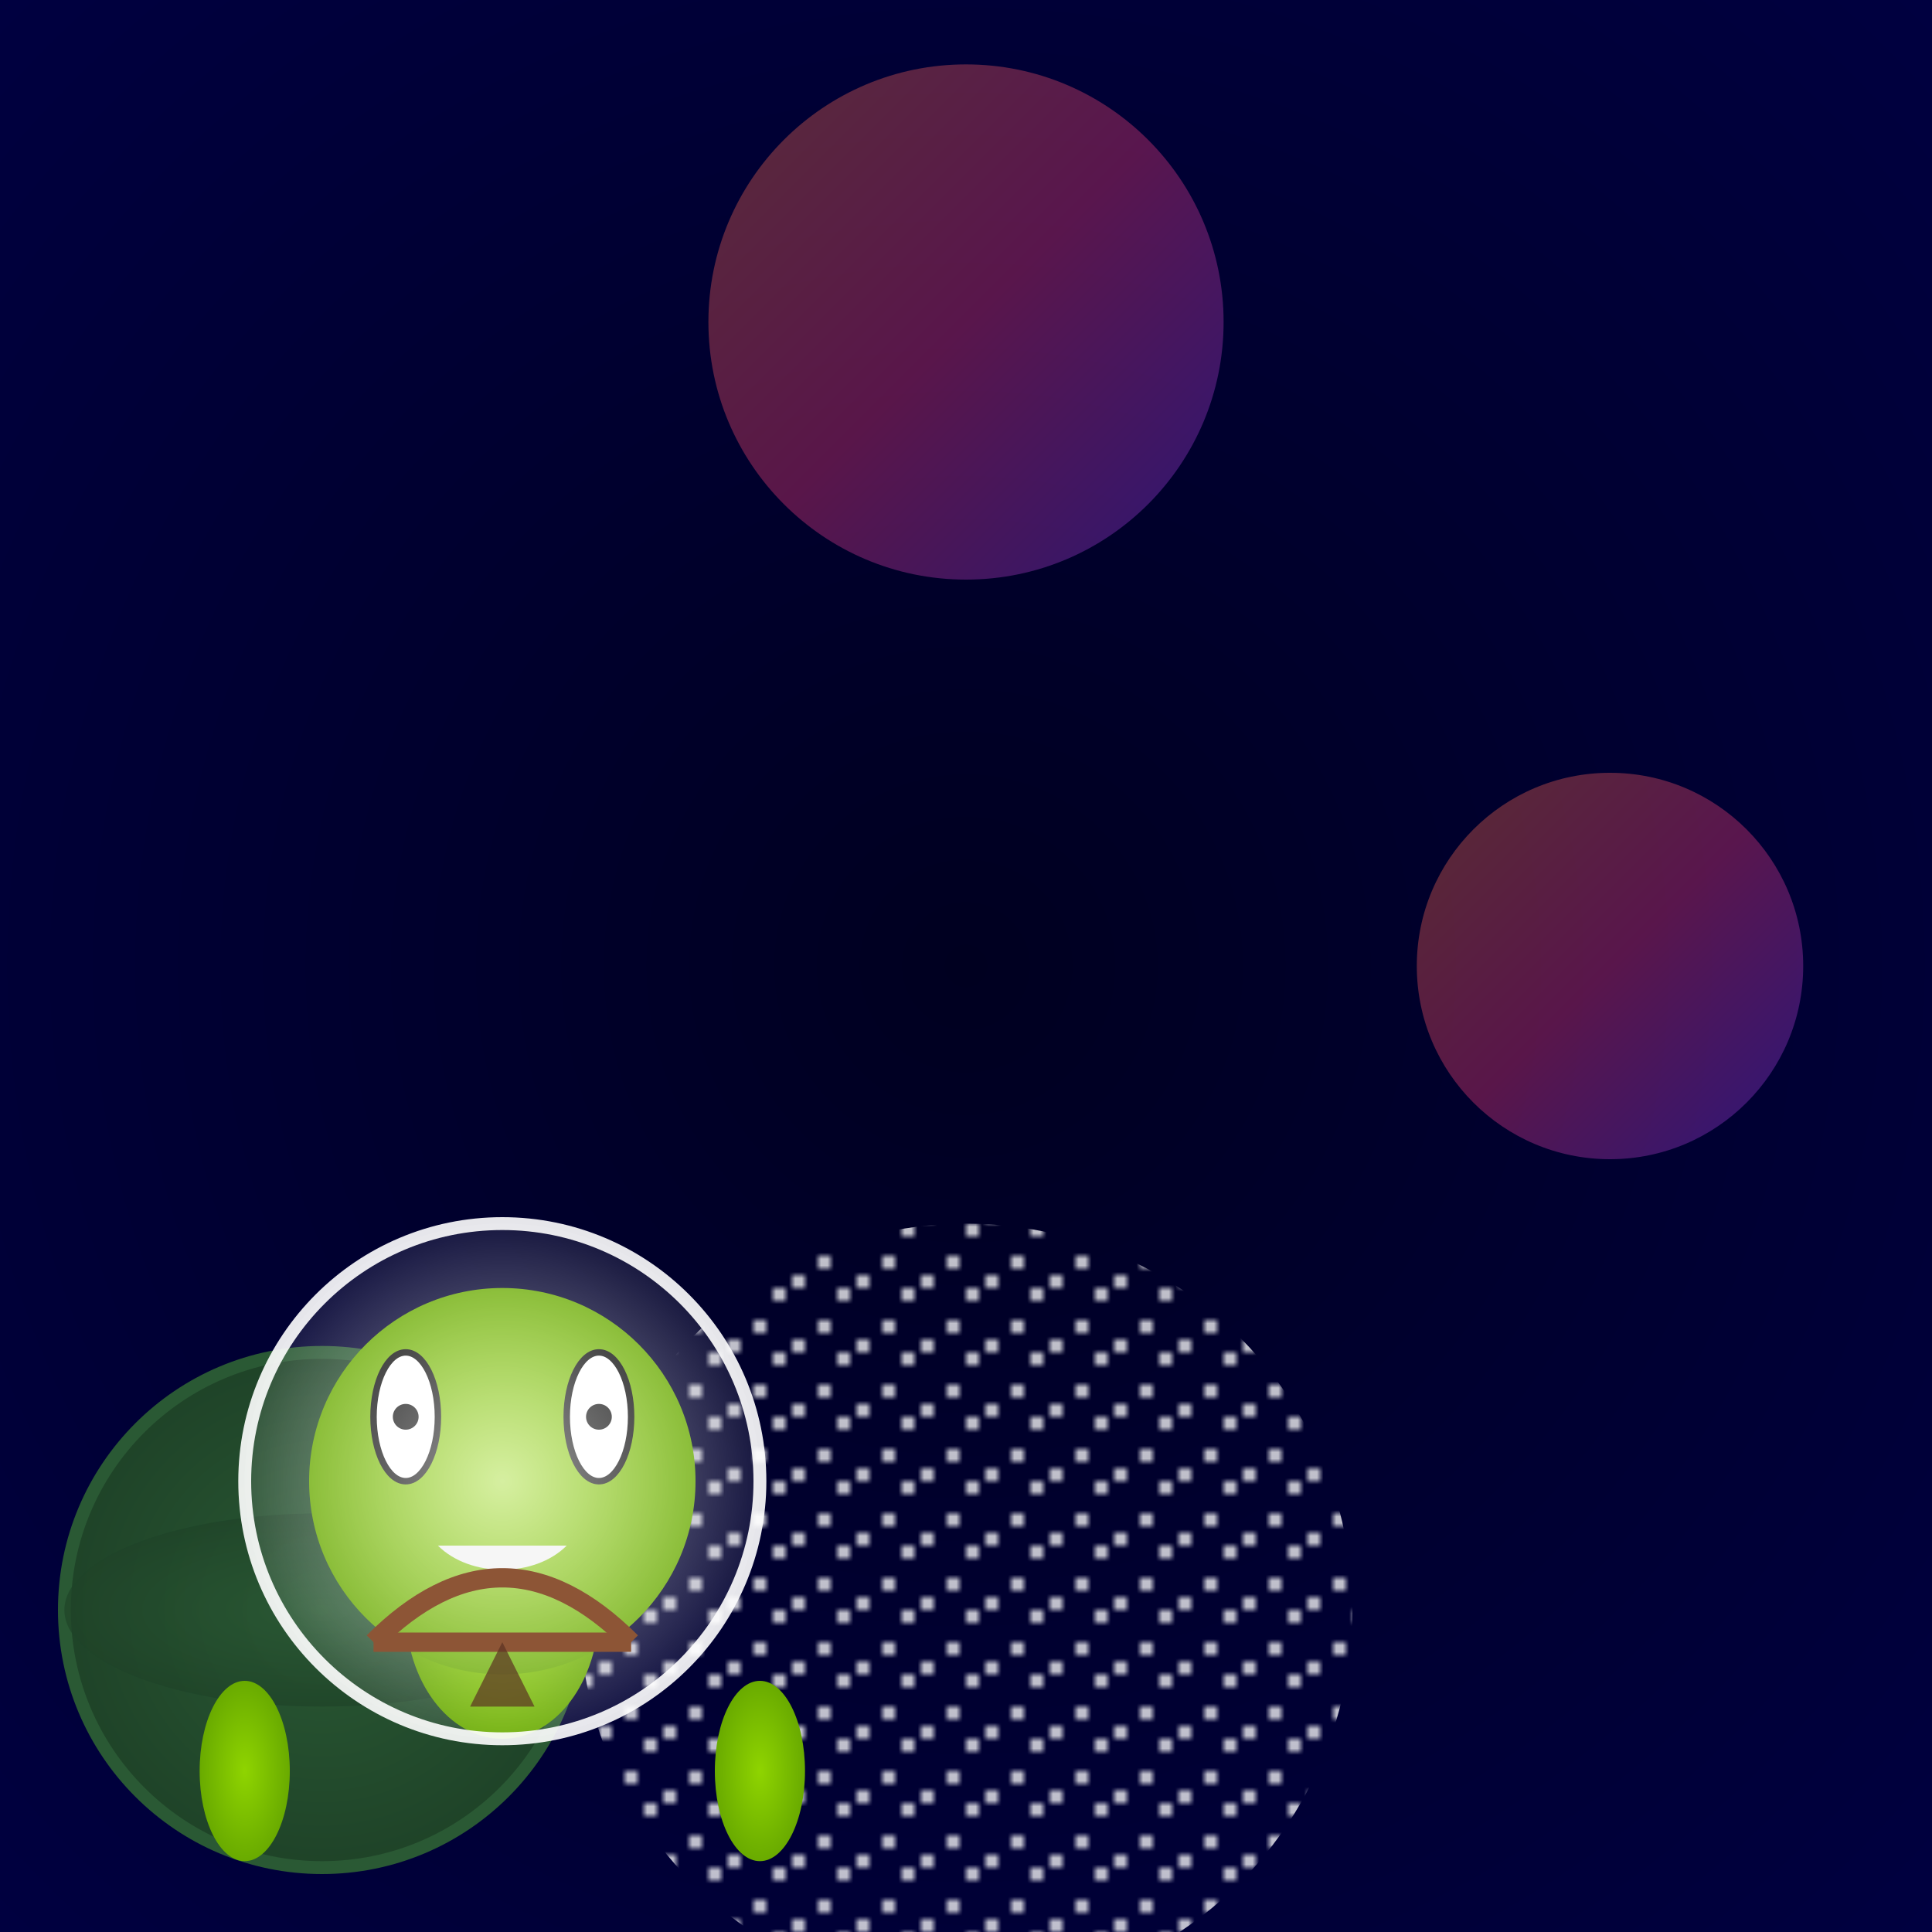
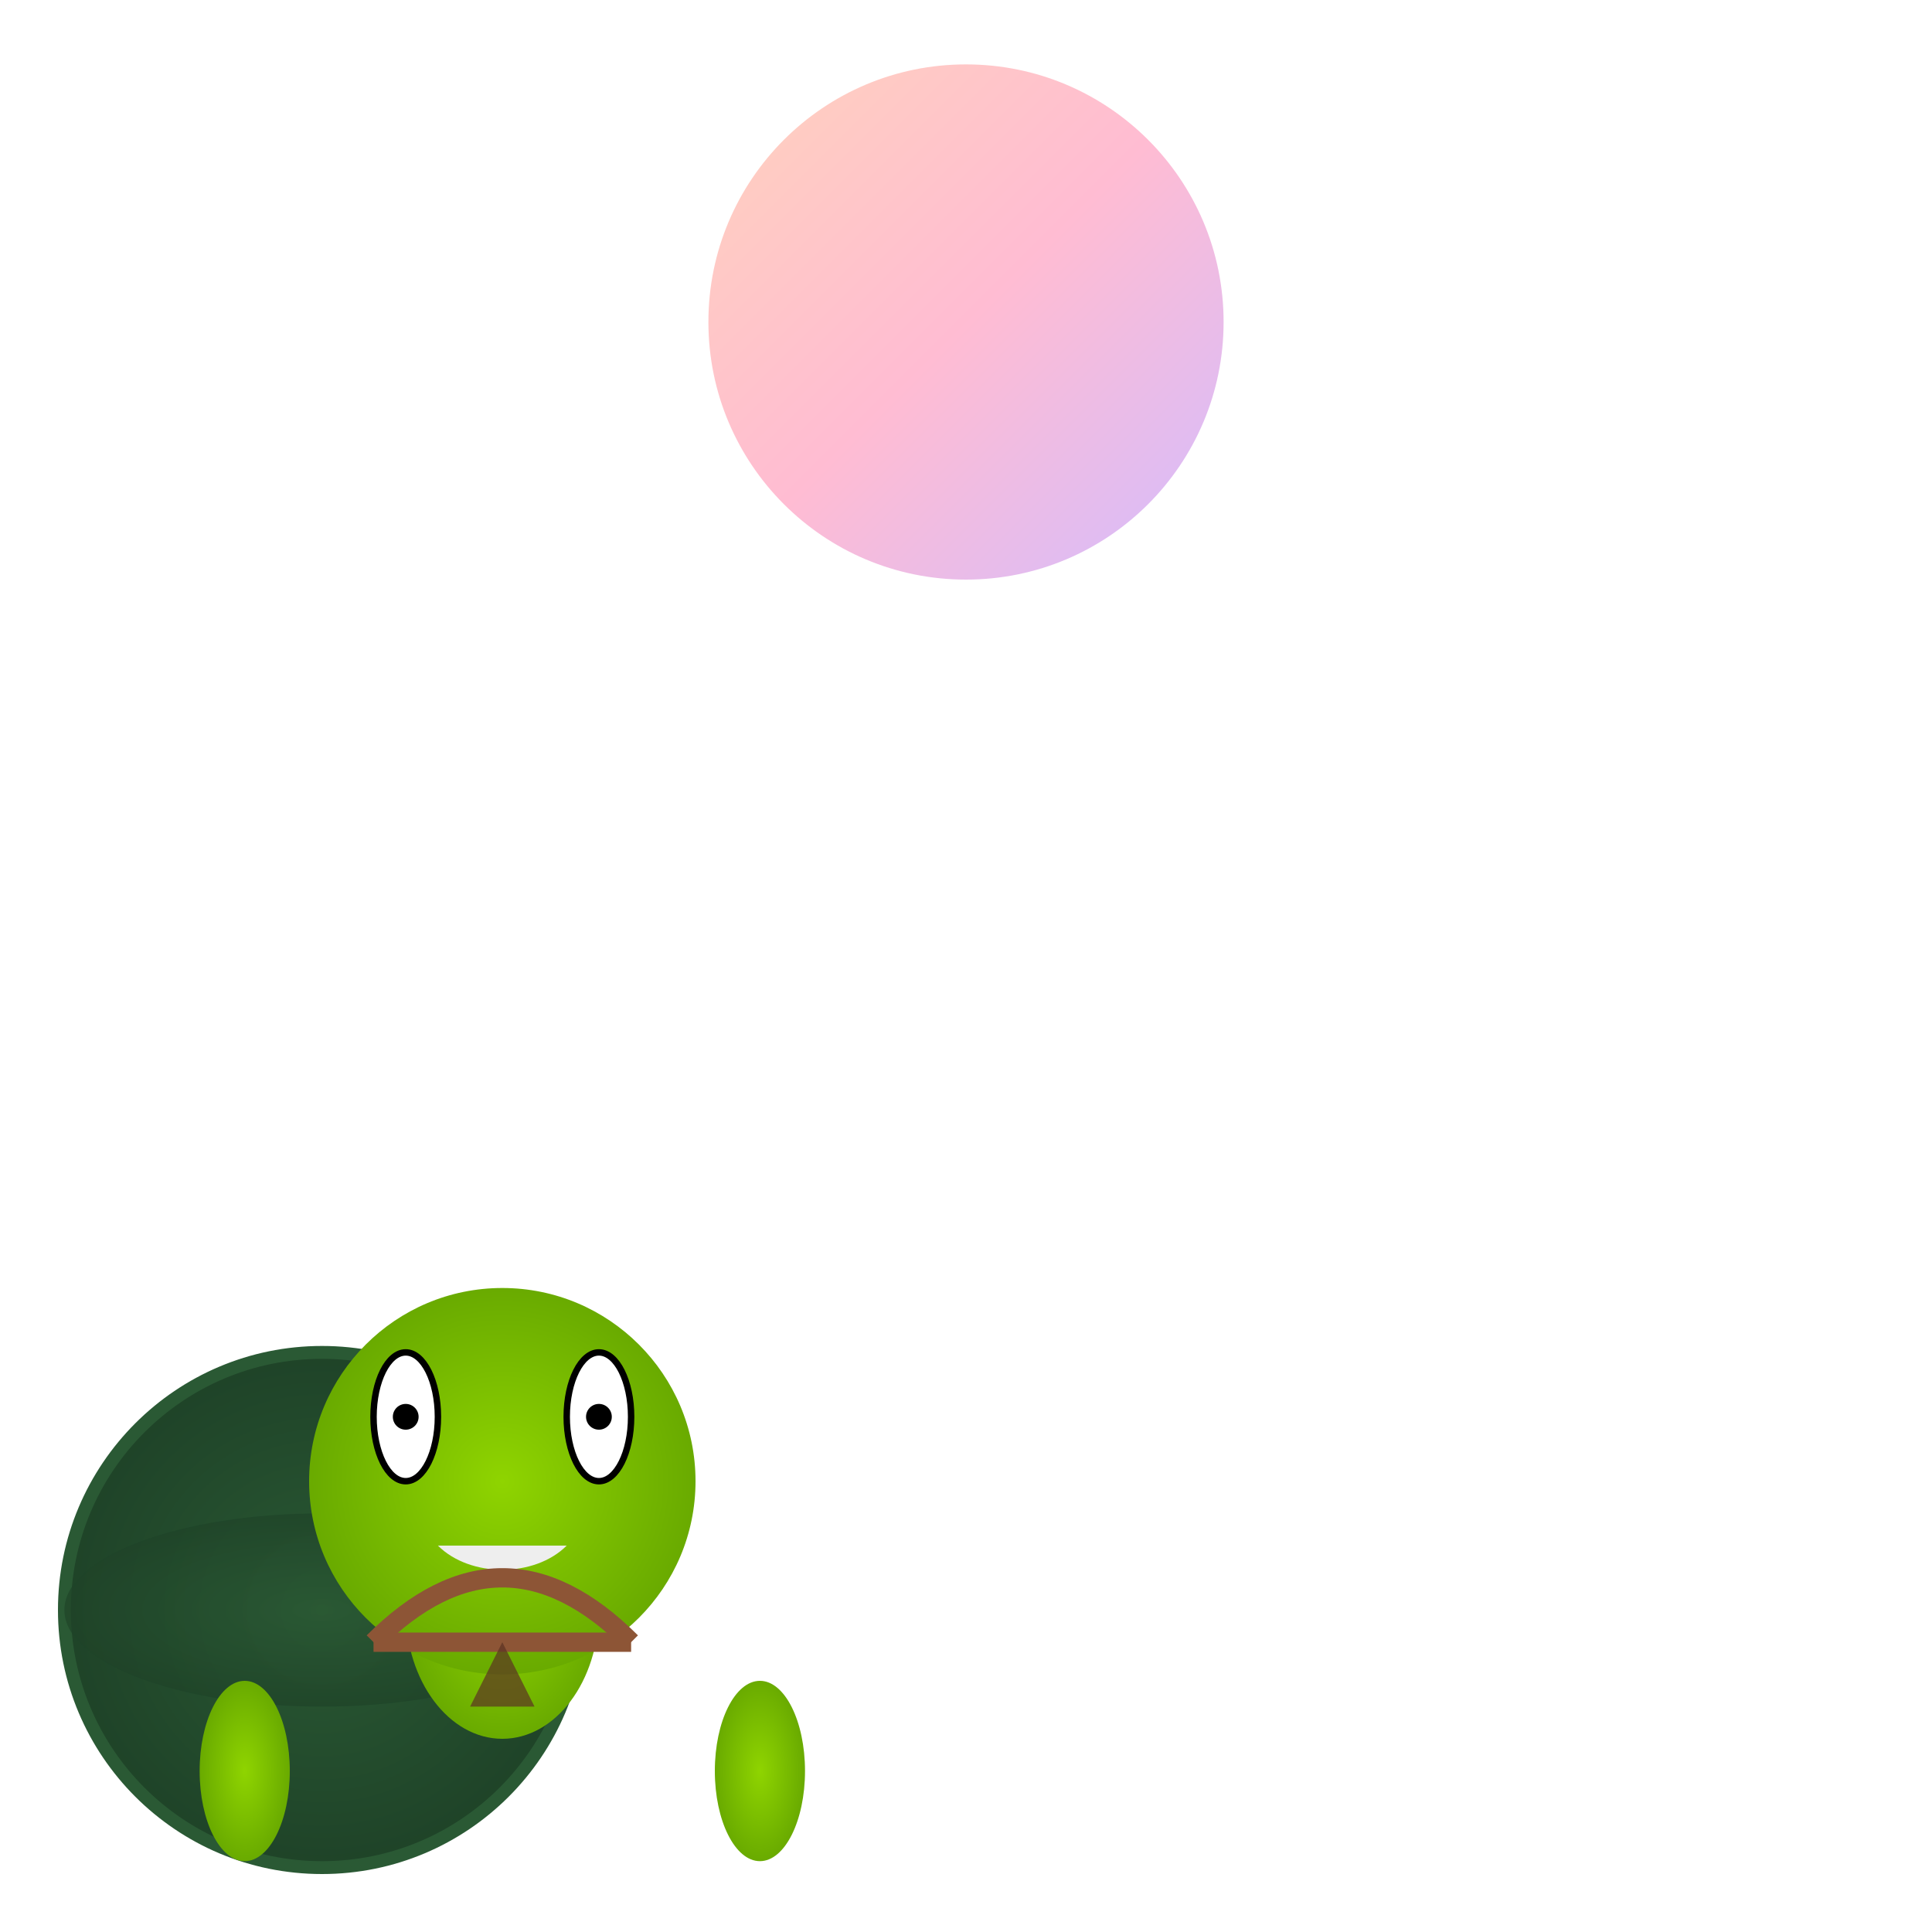
<svg xmlns="http://www.w3.org/2000/svg" viewBox="0 0 300 300">
  <defs>
    <radialGradient id="spaceGradient" cx="50%" cy="50%" r="70%">
      <stop offset="0%" stop-color="#000020" />
      <stop offset="100%" stop-color="#000040" />
    </radialGradient>
    <radialGradient id="lilyPadGradient" cx="50%" cy="50%" r="70%">
      <stop offset="0%" stop-color="#2a5934" />
      <stop offset="100%" stop-color="#1a3a23" />
    </radialGradient>
    <radialGradient id="frogSkinGradient" cx="50%" cy="50%" r="70%">
      <stop offset="0%" stop-color="#8fd400" />
      <stop offset="100%" stop-color="#5a9a00" />
    </radialGradient>
    <radialGradient id="helmetGradient" cx="50%" cy="50%" r="50%">
      <stop offset="0%" stop-color="#ffffff" stop-opacity="0.7" />
      <stop offset="100%" stop-color="#ffffff" stop-opacity="0.1" />
    </radialGradient>
    <linearGradient id="nebulaGradient" x1="0%" y1="0%" x2="100%" y2="100%">
      <stop offset="0%" stop-color="#ff7f3f" stop-opacity="0.5" />
      <stop offset="50%" stop-color="#ff3f7f" stop-opacity="0.5" />
      <stop offset="100%" stop-color="#7f3fff" stop-opacity="0.5" />
    </linearGradient>
    <pattern id="starsPattern" x="0" y="0" width="10" height="10" patternUnits="userSpaceOnUse">
      <circle cx="1" cy="1" r="1" fill="white" />
      <circle cx="8" cy="6" r="1" fill="white" />
      <circle cx="4" cy="9" r="1" fill="white" />
    </pattern>
  </defs>
-   <rect width="300" height="300" fill="url(#spaceGradient)" />
  <circle cx="50" cy="250" r="40" fill="url(#lilyPadGradient)" stroke="#2a5934" stroke-width="2" />
  <ellipse cx="50" cy="250" rx="40" ry="15" fill="url(#lilyPadGradient)" opacity="0.7" />
  <circle cx="150" cy="50" r="40" fill="url(#nebulaGradient)" opacity="0.7" />
-   <circle cx="250" cy="150" r="30" fill="url(#nebulaGradient)" opacity="0.7" />
  <circle cx="150" cy="250" r="60" fill="url(#starsPattern)" />
  <g transform="translate(28, 180)">
    <ellipse cx="50" cy="70" rx="15" ry="20" fill="url(#frogSkinGradient)" />
    <ellipse cx="90" cy="95" rx="7" ry="14" fill="url(#frogSkinGradient)" />
    <ellipse cx="10" cy="95" rx="7" ry="14" fill="url(#frogSkinGradient)" />
    <circle cx="50" cy="50" r="30" fill="url(#frogSkinGradient)" />
    <ellipse cx="65" cy="40" rx="5" ry="10" fill="#fff" stroke="#000" stroke-width="1" />
    <ellipse cx="35" cy="40" rx="5" ry="10" fill="#fff" stroke="#000" stroke-width="1" />
    <circle cx="65" cy="40" r="2" fill="#000" />
    <circle cx="35" cy="40" r="2" fill="#000" />
    <path d="M40 60 C45 65, 55 65, 60 60" fill="#eee" />
-     <circle cx="50" cy="50" r="40" fill="url(#helmetGradient)" stroke="#fff" stroke-width="2" opacity="0.9" />
    <path d="M30 75 Q50 55, 70 75" fill="none" stroke="#8d5536" stroke-width="3" />
    <line x1="30" y1="75" x2="70" y2="75" stroke="#8d5536" stroke-width="3" />
    <polygon points="50,75 55,85 45,85" fill="#5c3323" opacity="0.7" />
  </g>
</svg>